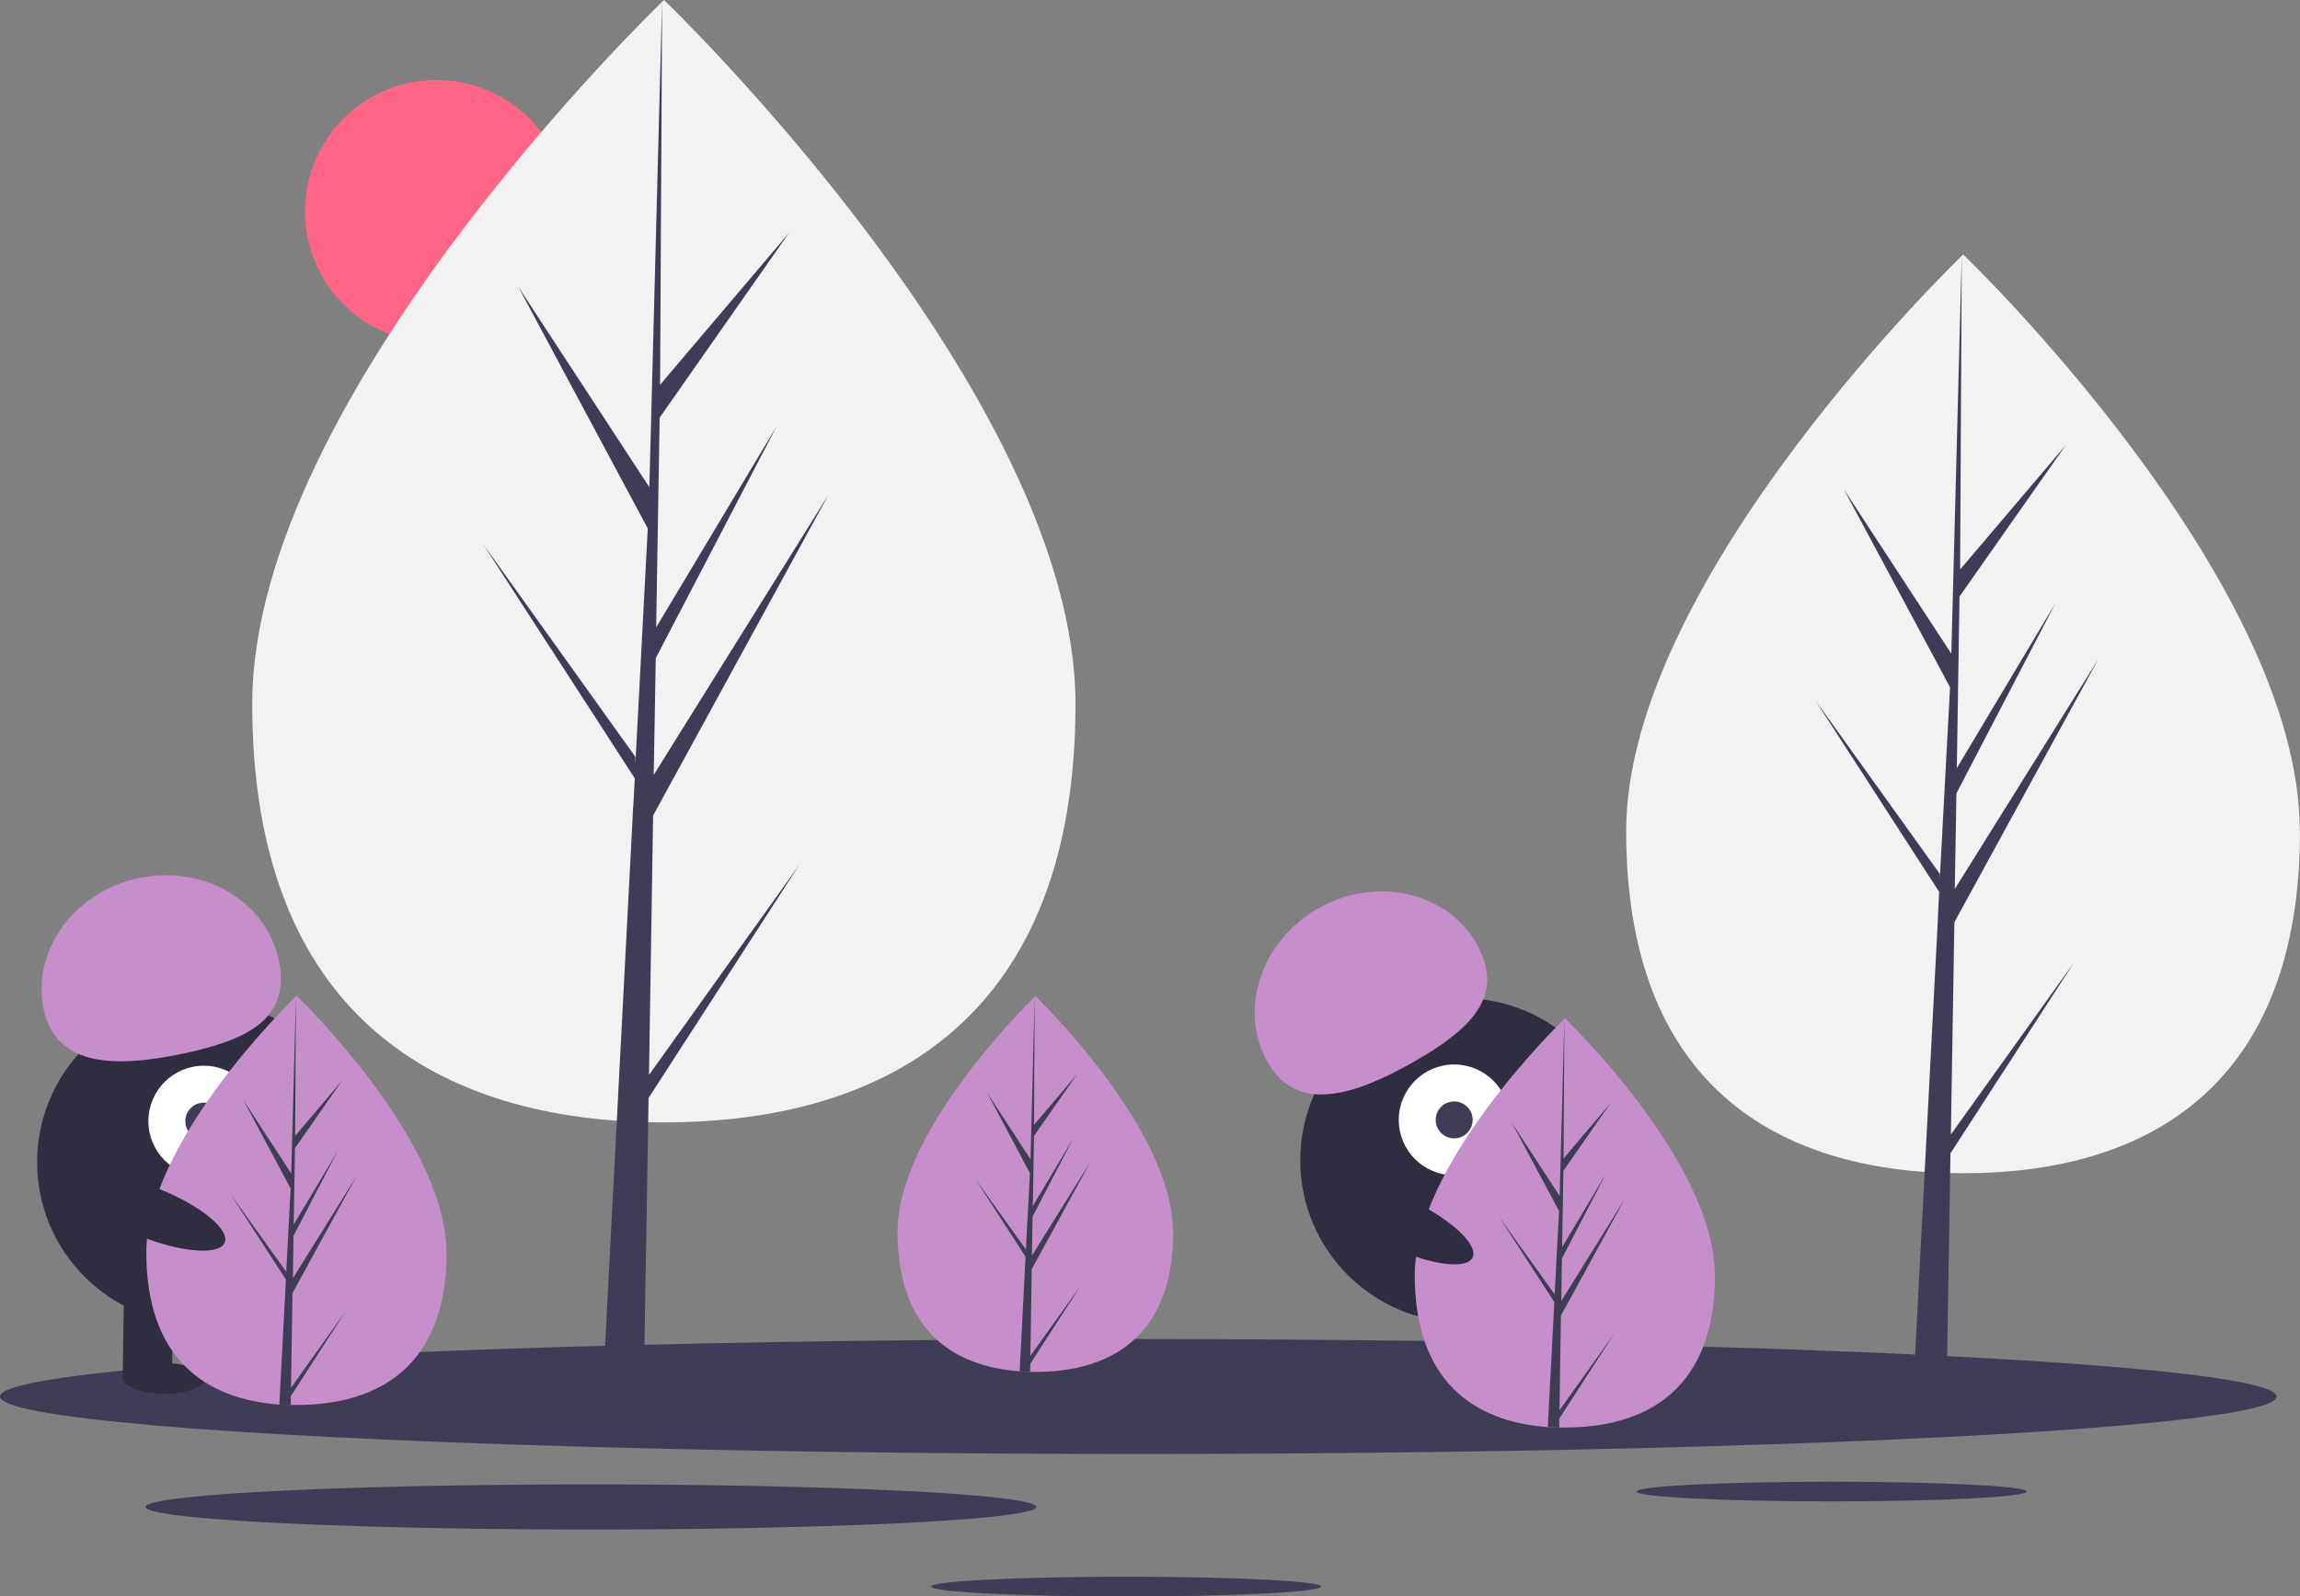
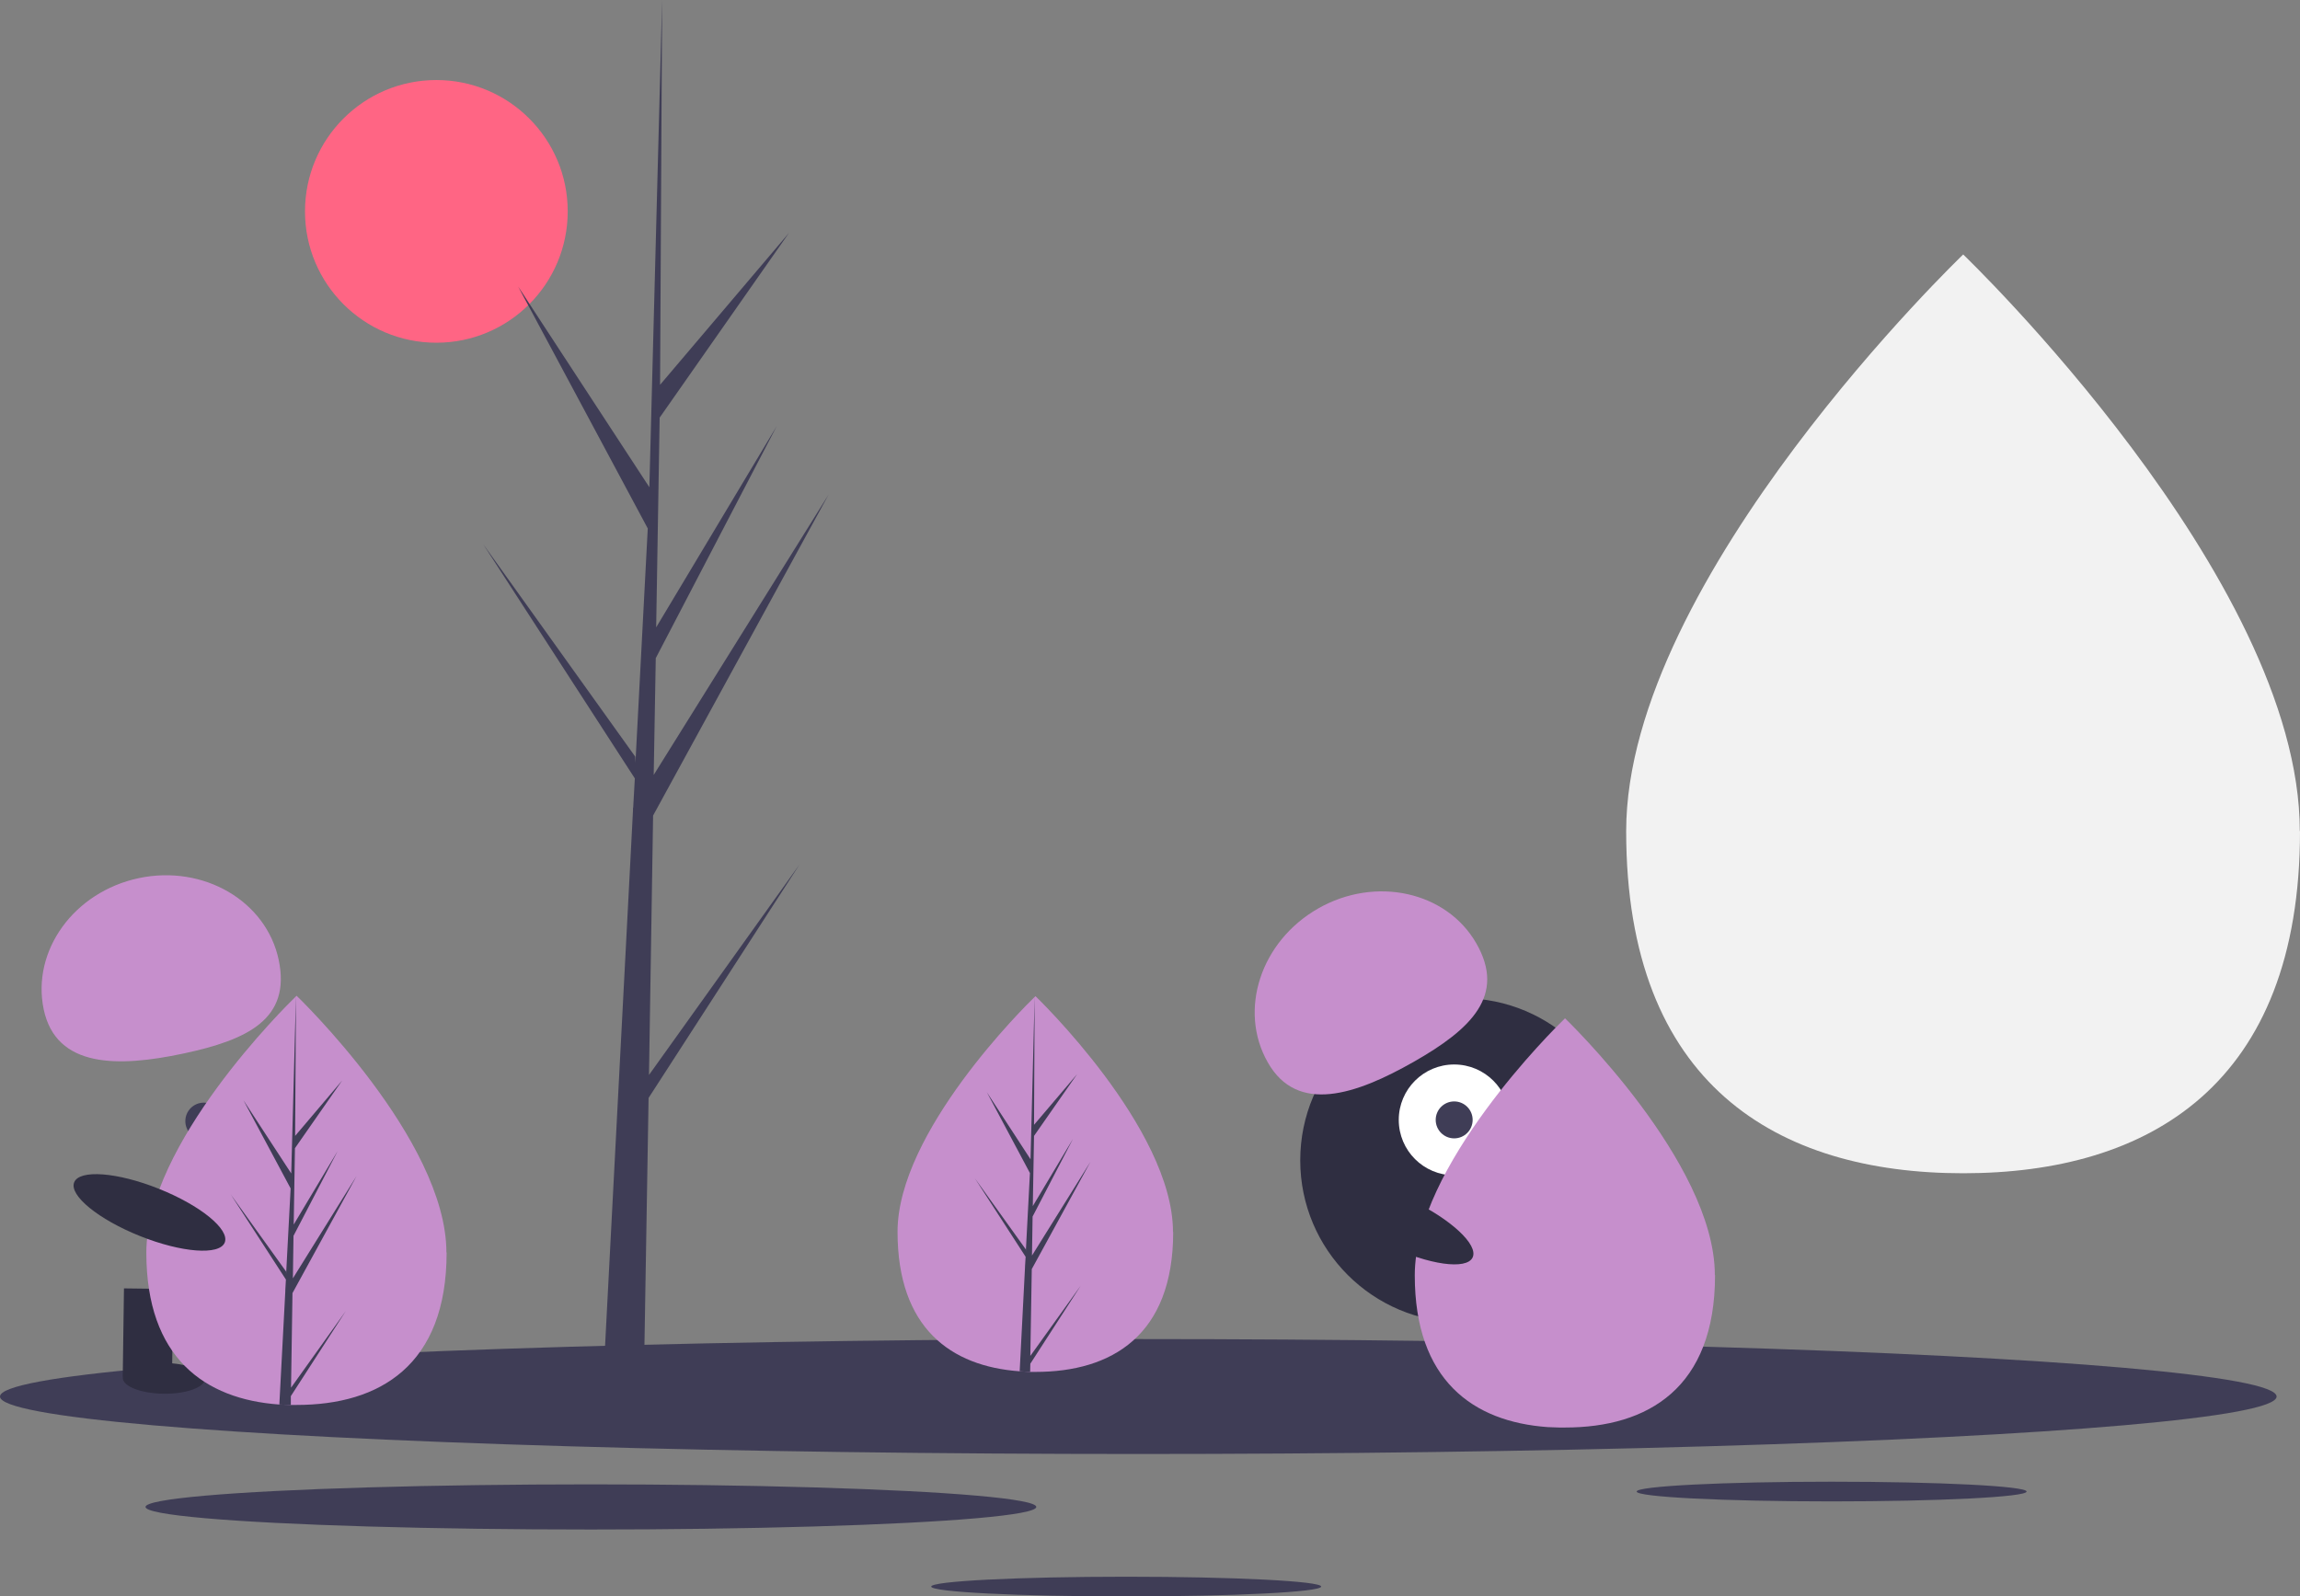
<svg xmlns="http://www.w3.org/2000/svg" data-name="Layer 1" width="1120.6" height="777.9">
  <rect width="100%" height="100%" fill="#808080" stroke="none" />
  <circle cx="212.6" cy="103" r="64" fill="#ff6584" />
-   <path d="M524 343.1c0 151-89.8 203.8-200.5 203.8S122.9 494 122.9 343 323.5 0 323.5 0 524 192.1 524 343.1z" fill="#f2f2f2" />
  <path fill="#3f3d56" d="M316.2 523.8l2-126.4L403.7 241l-85.2 136.6 1-56.9 58.9-113-58.7 98 1.7-102.2 63-90-62.8 74 1-187.5-6.5 248.1.6-10.2-64.2-98.2 63.1 117.8-6 114.2-.1-3-74-103.4 73.8 114-.8 14.3-.1.2v1.2l-15.1 289.6h20.2L316 535l73.5-113.7-73.3 102.5z" />
  <path d="M1120.6 405c0 123.6-73.5 166.7-164.1 166.7S792.3 528.6 792.3 405 956.5 124 956.5 124s164 157.3 164 280.9z" fill="#f2f2f2" />
-   <path fill="#3f3d56" d="M950.5 552.8l1.7-103.4 70-128-69.8 111.8.8-46.6 48.2-92.6-48 80.3 1.3-83.6 51.7-73.7-51.4 60.5.8-153.4-5.3 203 .4-8.3-52.5-80.3 51.7 96.4-5 93.4v-2.5l-60.6-84.5 60.3 93.3-.6 11.7v1.2l-12.4 237h16.5l2-122.5 60.2-93-60 83.8z" />
  <ellipse cx="554.6" cy="680.5" rx="554.6" ry="28" fill="#3f3d56" />
  <ellipse cx="892.4" cy="726.8" rx="95" ry="4.8" fill="#3f3d56" />
  <ellipse cx="548.7" cy="773.1" rx="95" ry="4.8" fill="#3f3d56" />
  <ellipse cx="287.9" cy="734.3" rx="217" ry="11" fill="#3f3d56" />
-   <circle cx="97.1" cy="566.3" r="79" fill="#2f2e41" />
  <path fill="#2f2e41" d="M60.4 627.8l24 .3-.6 43-24-.3zM108.4 628.4l24 .3-.6 43-24-.3z" />
  <ellipse cx="119.5" cy="732.6" rx="7.5" ry="20" transform="rotate(-89.3 68.8 722.2)" fill="#2f2e41" />
  <ellipse cx="167.6" cy="732.2" rx="7.5" ry="20" transform="rotate(-89.3 116.8 721.7)" fill="#2f2e41" />
-   <circle cx="99.3" cy="546.3" r="27" fill="#fff" />
  <circle cx="99.3" cy="546.3" r="9" fill="#3f3d56" />
  <path d="M21.3 491.9c-6-28.6 14.7-57.3 46.3-64s62.2 11.2 68.2 39.9-15 38.9-46.6 45.6-61.8 7.1-67.9-21.5z" fill="#c68fcc" />
  <path d="M217.6 610.3c0 55.1-32.7 74.3-73.1 74.3h-2.8l-5.6-.2c-36.4-2.6-64.8-22.8-64.8-74 0-53 67.8-120 72.9-124.9l.3-.3s73 70 73 125.1z" fill="#c68fcc" />
  <path d="M141.8 676.2l26.7-37.4-26.8 41.5v4.3l-5.6-.2 2.9-55.1v-.5l.3-5.3-26.9-41.5 27 37.6v1.2l2.2-41.7-23-43 23.3 35.7 2.3-86.3v-.3.3l-.4 68 22.9-27-23 33-.6 37.2 21.4-35.8-21.5 41.3-.3 20.7 31-49.8-31.2 57z" fill="#3f3d56" />
  <circle cx="712.5" cy="565.4" r="79" fill="#2f2e41" />
  <path fill="#2f2e41" d="M696.3 635.2l23-7 12.6 41-23 7.1zM742.2 621.1l23-7 12.6 41-23 7.1z" />
  <ellipse cx="767.9" cy="732" rx="20" ry="7.5" transform="rotate(-17.1 544.8 833.7)" fill="#2f2e41" />
  <ellipse cx="813.5" cy="716.9" rx="20" ry="7.5" transform="rotate(-17.1 590.4 818.6)" fill="#2f2e41" />
  <circle cx="708.5" cy="545.7" r="27" fill="#fff" />
  <circle cx="708.5" cy="545.7" r="9" fill="#3f3d56" />
  <path d="M617.7 517.7c-14.5-25.4-3.5-59 24.5-75s62.6-8.3 77.1 17-2.4 41.7-30.5 57.7-56.7 25.7-71.1.3zM571.6 600.3c0 50.5-30 68.2-67.1 68.2h-2.6l-5.1-.3c-33.5-2.4-59.5-21-59.5-68 0-48.6 62.2-110 66.9-114.5l.3-.3s67 64.3 67 114.9z" fill="#c68fcc" />
  <path d="M502 660.7l24.6-34.3-24.6 38.1-.1 4-5.1-.3 2.6-50.6v-.4l.3-4.8-24.7-38.2 24.8 34.6v1l2-38.2-21-39.4 21.3 32.7 2-79.2v-.3.2l-.3 62.5 21-24.7-21 30.1-.6 34.2 19.6-32.8-19.7 37.9-.3 19 28.5-45.7-28.6 52.3z" fill="#3f3d56" />
  <path d="M835.6 621.3c0 55.1-32.7 74.3-73.1 74.3h-2.8l-5.6-.2c-36.4-2.6-64.8-22.8-64.8-74 0-53 67.8-120 72.9-124.9l.3-.3s73 70 73 125.1z" fill="#c68fcc" />
-   <path d="M759.8 687.2l26.7-37.4-26.8 41.5v4.3l-5.6-.2 2.9-55.1v-.5l.3-5.3-26.9-41.5 27 37.6v1.2l2.2-41.7-23-43 23.3 35.7 2.3-86.3v-.3.3l-.4 68 22.9-27-23 33-.6 37.2 21.4-35.8-21.5 41.3-.3 20.7 31-49.8-31.2 57z" fill="#3f3d56" />
  <ellipse cx="721.5" cy="656.8" rx="12.4" ry="39.5" transform="rotate(-64.6 653.4 657.7)" fill="#2f2e41" />
  <ellipse cx="112.5" cy="651.8" rx="12.4" ry="39.5" transform="rotate(-68.2 47.6 650.6)" fill="#2f2e41" />
</svg>